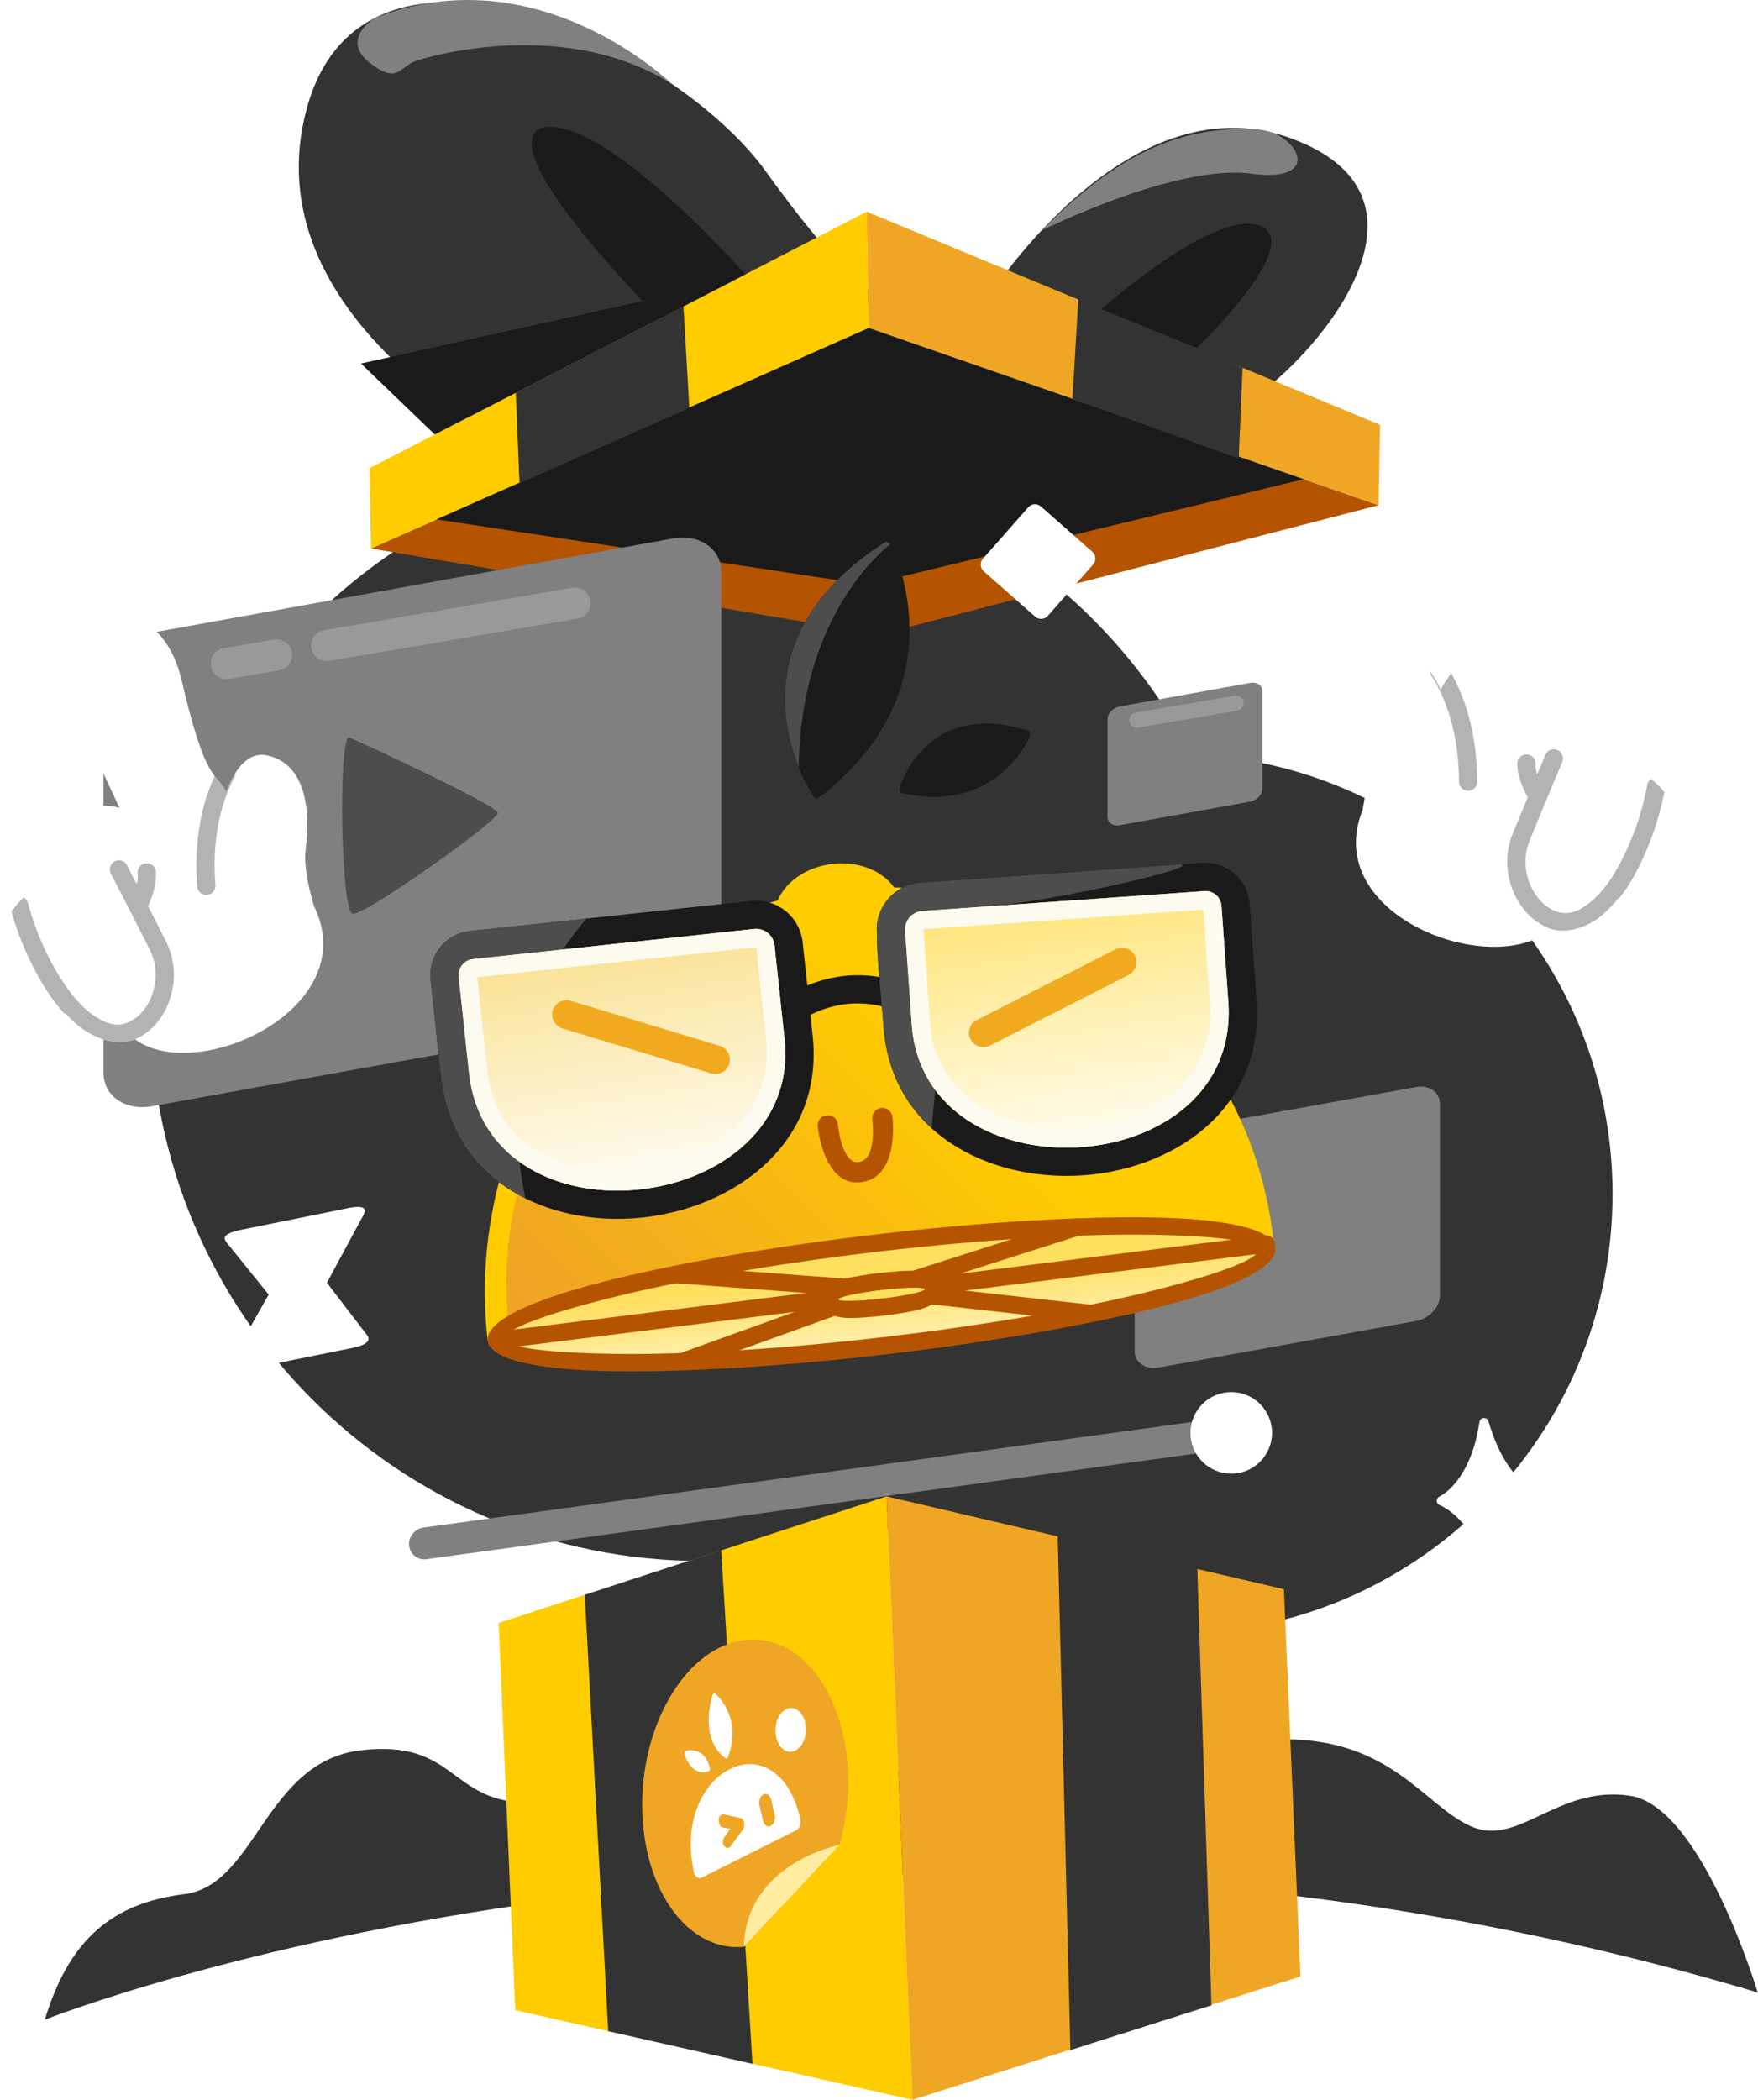
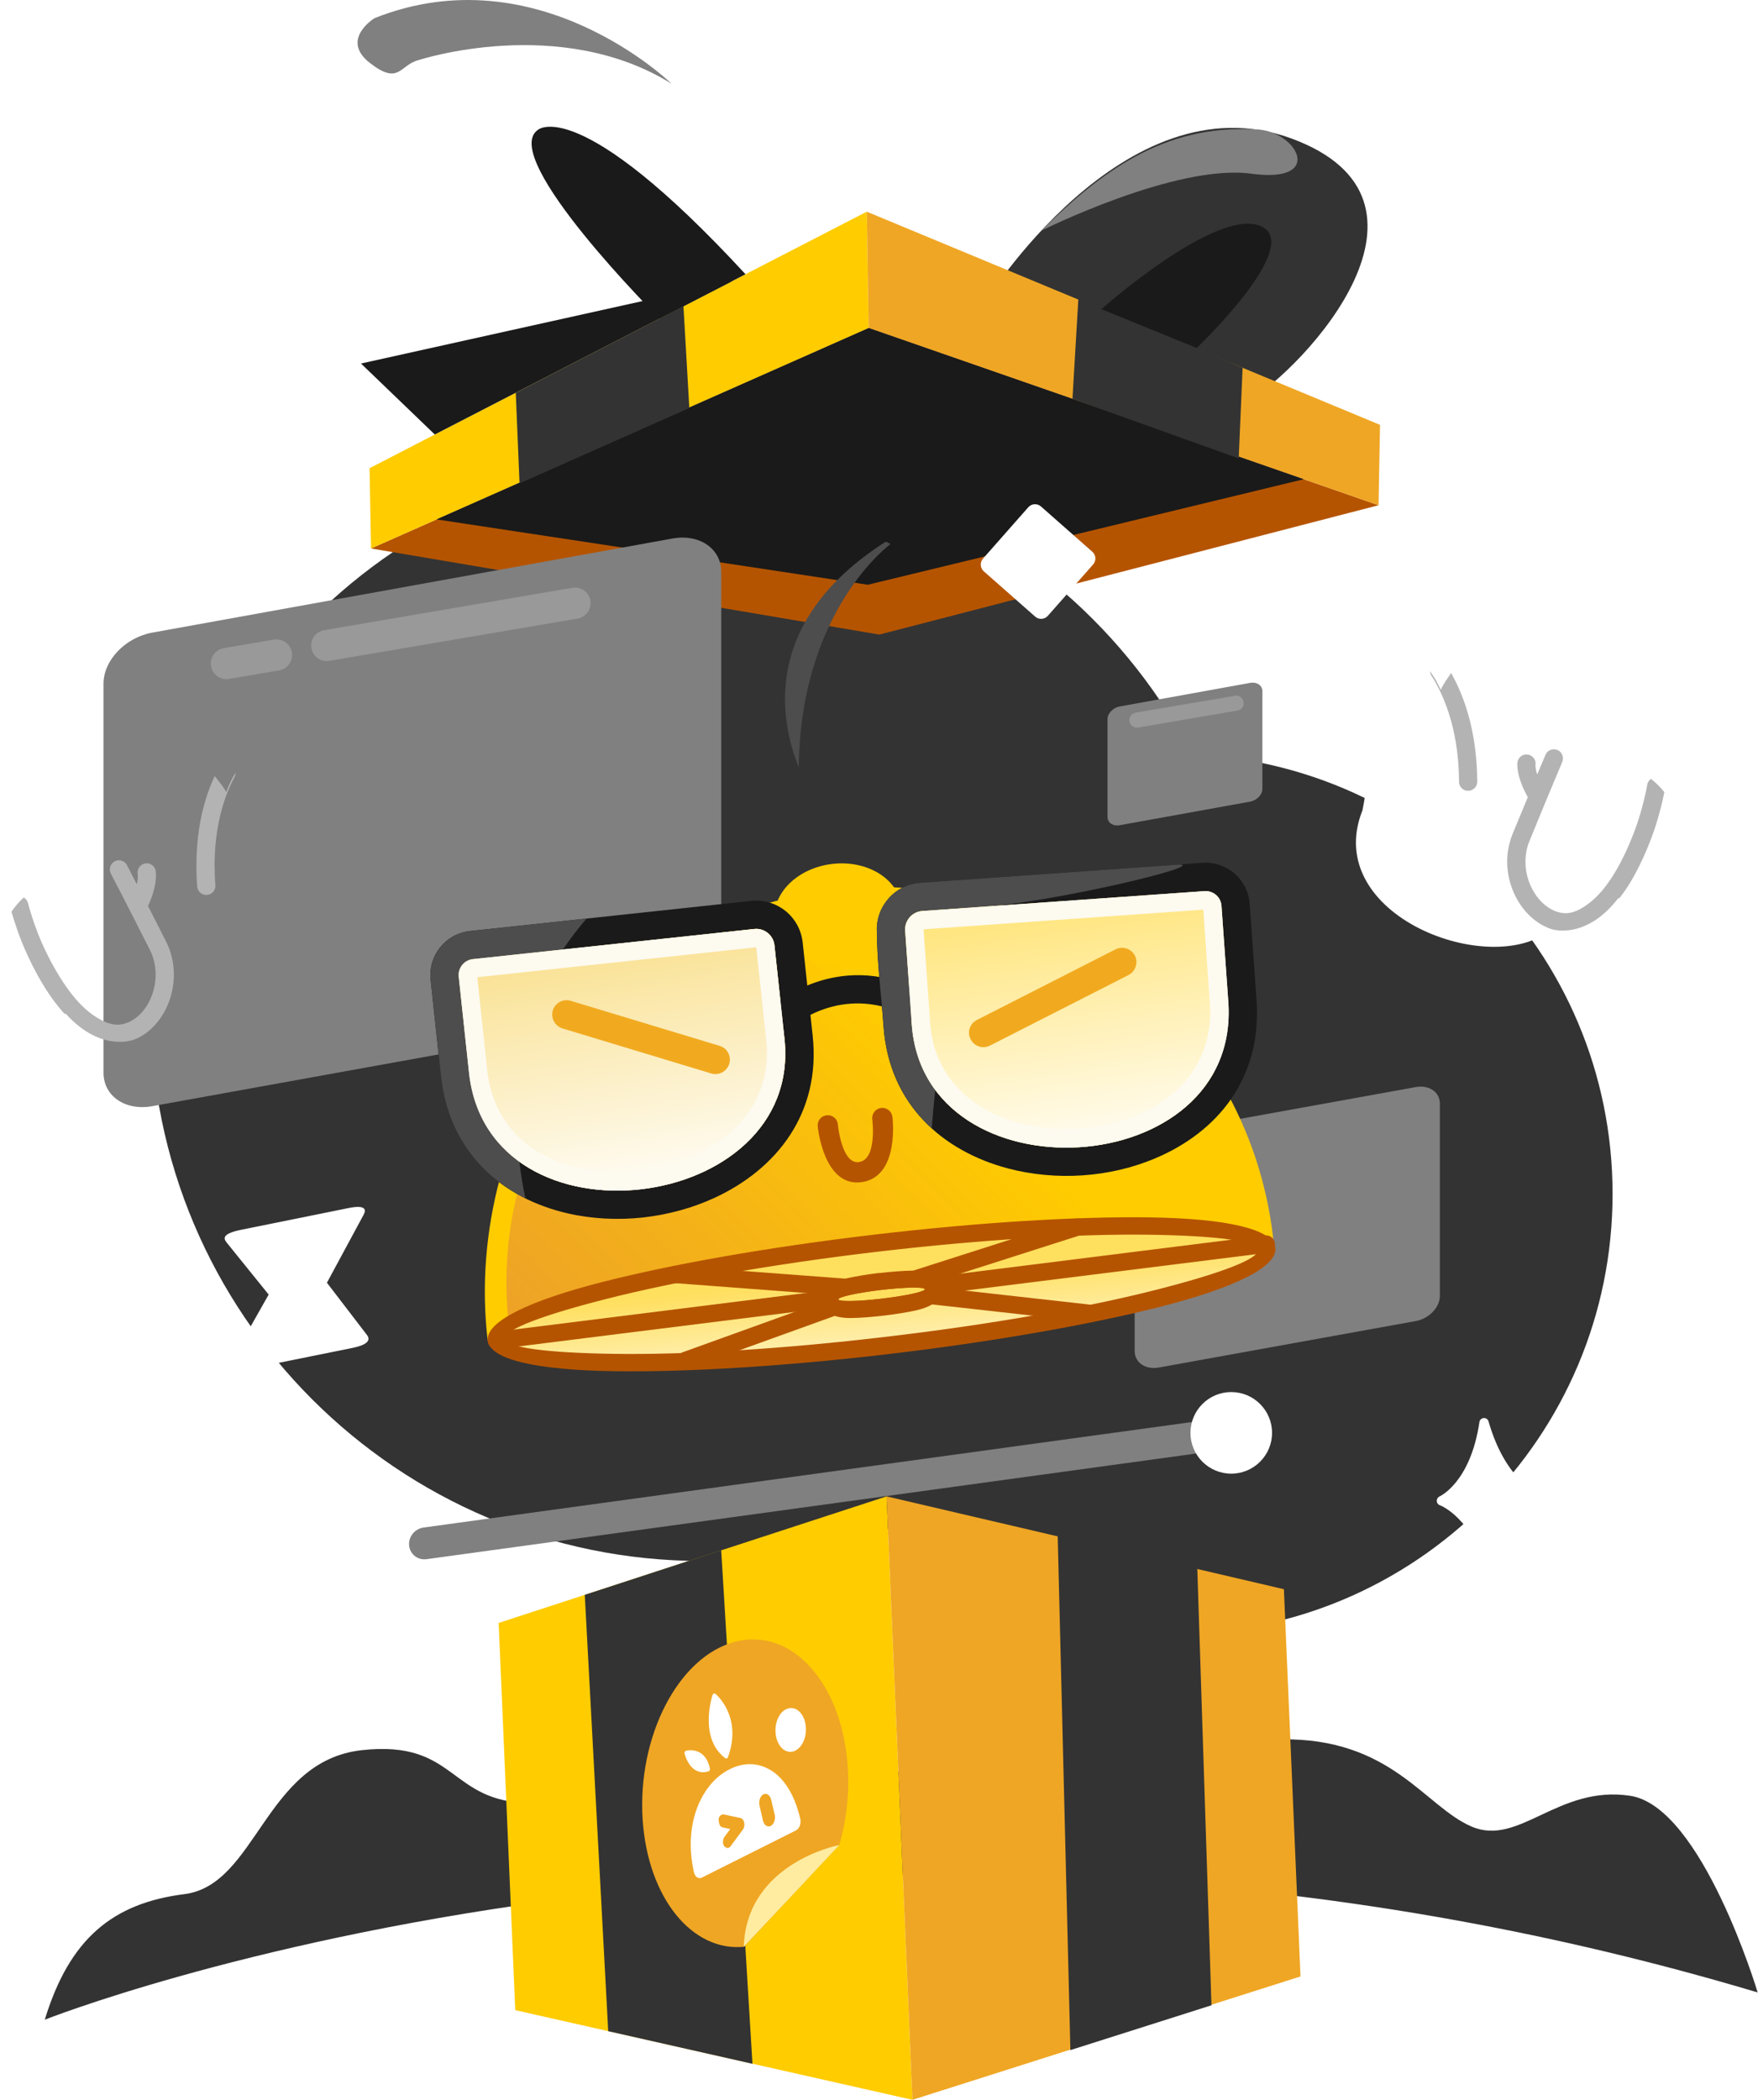
<svg xmlns="http://www.w3.org/2000/svg" width="386" height="461" viewBox="0 0 386 461" fill="none">
  <g clip-path="url(#clip0_210_146)">
-     <path fill-rule="evenodd" clip-rule="evenodd" d="M112.841 98.127C112.841 98.127 54.727 69.593 67.412 23.627C80.097 -22.339 148.027 9.735 168.086 37.545C188.146 65.382 193.858 65.382 193.858 65.382L112.841 98.127V98.127Z" fill="#333333" />
    <path d="M257.47 358.717C310.82 358.717 354.069 315.468 354.069 262.118C354.069 208.769 310.82 165.52 257.47 165.52C204.121 165.52 160.872 208.769 160.872 262.118C160.872 315.468 204.121 358.717 257.47 358.717Z" fill="#333333" />
    <path d="M154.221 342.706C221.138 342.706 275.385 288.46 275.385 221.543C275.385 154.626 221.138 100.38 154.221 100.38C87.305 100.38 33.058 154.626 33.058 221.543C33.058 288.46 87.305 342.706 154.221 342.706Z" fill="#333333" />
    <path d="M310.859 238.66L254.427 248.865C251.505 249.394 249.136 251.872 249.136 254.401V296.611C249.136 299.139 251.505 300.761 254.427 300.233L310.859 290.028C313.781 289.499 316.149 287.021 316.149 284.492V242.282C316.149 239.753 313.781 238.132 310.859 238.66Z" fill="#808080" />
    <path fill-rule="evenodd" clip-rule="evenodd" d="M183.265 197.809C229.607 192.338 271.577 225.458 277.048 271.773C277.074 271.827 277.074 271.88 277.074 271.907L109.328 291.725C109.328 291.699 109.328 291.645 109.302 291.618C103.831 245.277 136.951 203.28 183.265 197.809V197.809Z" fill="url(#paint0_linear_210_146)" />
    <path fill-rule="evenodd" clip-rule="evenodd" d="M193.081 139.319L302.685 110.919L190.747 72.006L81.464 120.412L193.081 139.319Z" fill="#B55400" />
    <path fill-rule="evenodd" clip-rule="evenodd" d="M190.318 46.475L190.747 72.006L81.464 120.412L81.143 102.793L98.118 94.024L190.318 46.475Z" fill="#FFCC00" />
    <path fill-rule="evenodd" clip-rule="evenodd" d="M215.983 66.803C215.983 66.803 246.663 16.895 283.511 30.385C320.332 43.901 286.943 80.481 273.481 88.499C260.018 96.545 215.983 66.803 215.983 66.803Z" fill="#333333" />
    <path fill-rule="evenodd" clip-rule="evenodd" d="M190.318 46.475L190.747 72.006L302.685 110.919L303.007 93.273L190.318 46.475Z" fill="#EFA624" />
    <path fill-rule="evenodd" clip-rule="evenodd" d="M95.839 114.03L190.533 128.377L286.273 105.207L190.747 72.006L95.839 114.03Z" fill="#1A1A1A" />
    <path d="M182.97 195.369C206.811 192.553 229.553 199.659 247.011 213.444C264.47 227.228 276.699 247.664 279.515 271.505V271.666C279.649 273.006 278.683 274.186 277.369 274.347L109.623 294.193C108.148 294.354 107.102 294.246 107.076 294.246C104.26 270.405 111.152 245.33 124.936 227.872C138.721 210.413 159.156 198.184 182.97 195.369V195.369ZM243.954 217.306C227.488 204.326 206.06 197.594 183.56 200.249C161.06 202.931 141.805 214.436 128.798 230.902C116.247 246.832 109.57 267.348 111.527 288.99L274.312 269.761C271.148 248.254 259.884 229.856 243.954 217.306V217.306Z" fill="#FFCC00" />
-     <path fill-rule="evenodd" clip-rule="evenodd" d="M178.572 174.772C177.768 173.566 157.708 142.644 194.207 119.098C194.636 118.803 195.199 118.937 195.467 119.367L195.521 119.447C195.575 119.527 211.8 150.261 179.94 175.041C179.538 175.336 178.948 175.282 178.626 174.88L178.572 174.772V174.772ZM197.532 173.002C197.693 172.386 203.486 153.452 225.611 160.371C226.093 160.532 226.362 161.042 226.201 161.524L226.174 161.632C225.879 162.329 218.719 178.661 198.203 174.182C197.693 174.075 197.398 173.566 197.506 173.083L197.532 173.002Z" fill="#1A1A1A" />
    <path fill-rule="evenodd" clip-rule="evenodd" d="M175.381 168.443C171.17 157.984 167.201 136.503 194.207 119.098C194.341 119.018 194.475 118.964 194.609 118.938L195.521 119.447C195.521 119.447 175.729 133.875 175.381 168.443Z" fill="#4D4D4D" />
    <path d="M185.298 211.528C192.975 210.623 198.621 204.997 197.91 198.961C197.199 192.925 190.398 188.766 182.722 189.671C175.045 190.576 169.398 196.202 170.109 202.238C170.821 208.274 177.621 212.433 185.298 211.528Z" fill="#FFCC00" />
    <path fill-rule="evenodd" clip-rule="evenodd" d="M192.222 272.926C238.939 267.428 277.396 267.991 278.12 274.186C278.844 280.381 241.594 289.875 194.877 295.373C148.187 300.87 109.73 300.307 109.006 294.112C108.255 287.917 145.532 278.45 192.222 272.926Z" fill="url(#paint1_linear_210_146)" />
    <path d="M192.008 271.049C215.42 268.287 236.794 267.053 252.429 267.267C269.029 267.509 279.515 269.762 280.024 273.972C280.507 278.182 270.826 282.795 254.762 286.898C239.637 290.733 218.558 294.514 195.092 297.277C171.68 300.039 150.306 301.273 134.671 301.031C118.098 300.79 107.585 298.537 107.102 294.327C106.593 290.143 116.301 285.504 132.365 281.427C147.49 277.566 168.569 273.811 192.008 271.049V271.049ZM252.402 271.076C236.955 270.861 215.742 272.095 192.464 274.83H192.437C169.186 277.592 148.295 281.32 133.303 285.128C119.224 288.695 110.669 291.913 110.884 293.898C111.125 295.882 120.216 297.009 134.725 297.223C150.172 297.464 171.358 296.231 194.663 293.469C217.914 290.733 238.832 287.005 253.823 283.17C267.876 279.604 276.458 276.386 276.216 274.401C276.002 272.416 266.91 271.29 252.402 271.076V271.076Z" fill="#B55400" />
    <path d="M179.538 247.261C179.43 246.028 180.315 244.955 181.549 244.848C182.756 244.714 183.855 245.625 183.963 246.832C183.963 246.859 184.794 255.736 188.629 255.119C192.652 254.502 191.525 245.759 191.525 245.733C191.364 244.499 192.249 243.399 193.456 243.239C194.69 243.104 195.789 243.963 195.95 245.196C195.95 245.223 197.64 258.203 189.299 259.517C180.798 260.831 179.538 247.288 179.538 247.261V247.261Z" fill="#B55400" />
    <path d="M147.656 118.229L33.436 138.885C27.522 139.955 22.727 144.971 22.727 150.089V235.524C22.727 240.642 27.522 243.925 33.436 242.855L147.656 222.2C153.57 221.13 158.364 216.114 158.364 210.995V125.561C158.364 120.442 153.57 117.16 147.656 118.229Z" fill="#808080" />
    <path d="M148.107 281.696C147.061 281.615 146.283 280.703 146.364 279.657C146.418 278.611 147.329 277.834 148.375 277.914L193.59 281.32C194.636 281.401 195.414 282.312 195.333 283.331C195.253 284.377 194.341 285.155 193.295 285.101L148.107 281.696V281.696Z" fill="#B55400" />
    <path d="M236.043 267.589C237.035 267.267 238.108 267.804 238.43 268.796C238.725 269.788 238.188 270.861 237.196 271.183L194.019 284.994C193.027 285.316 191.954 284.779 191.632 283.787C191.338 282.795 191.874 281.722 192.866 281.4L236.043 267.589V267.589Z" fill="#B55400" />
    <path d="M151.111 300.495C150.118 300.843 149.019 300.334 148.67 299.342C148.322 298.349 148.831 297.25 149.823 296.901L192.812 281.4C193.805 281.052 194.877 281.561 195.253 282.554C195.602 283.546 195.092 284.645 194.1 284.994L151.111 300.495V300.495Z" fill="#B55400" />
    <path d="M239.046 286.389C240.092 286.496 240.87 287.434 240.736 288.48C240.629 289.526 239.69 290.304 238.644 290.17L193.241 285.101C192.196 284.994 191.418 284.029 191.552 282.983C191.659 281.937 192.598 281.186 193.644 281.293L239.046 286.389V286.389Z" fill="#B55400" />
    <path d="M277.772 271.236C278.818 271.102 279.783 271.853 279.917 272.899C280.051 273.972 279.3 274.911 278.228 275.045L109.248 296.177C108.175 296.311 107.21 295.56 107.102 294.514C106.968 293.469 107.719 292.503 108.792 292.396L277.772 271.236V271.236Z" fill="#B55400" />
    <path d="M193.67 285.107C198.91 284.49 203.108 283.562 203.046 283.036C202.984 282.51 198.686 282.584 193.446 283.202C188.206 283.82 184.008 284.747 184.07 285.273C184.132 285.799 188.43 285.725 193.67 285.107Z" fill="#FFDF5E" />
    <path fill-rule="evenodd" clip-rule="evenodd" d="M193 279.47H193.027L193.241 281.374L193.027 279.496C195.789 279.175 198.31 278.987 200.134 278.96C203.969 278.88 206.516 280.086 206.811 282.581C207.106 285.101 204.907 286.845 201.153 287.676C199.275 288.105 196.781 288.507 194.1 288.829L193.885 286.925L194.1 288.829C191.337 289.151 188.816 289.339 186.993 289.365C183.131 289.419 180.61 288.212 180.315 285.718C180.02 283.224 182.192 281.454 185.974 280.623C187.851 280.221 190.345 279.791 193 279.47V279.47ZM193.456 283.197C198.685 282.58 202.976 282.5 203.057 283.036C203.11 283.573 198.9 284.485 193.671 285.101C188.441 285.718 184.123 285.799 184.07 285.262C184.016 284.753 188.2 283.814 193.456 283.197Z" fill="#B55400" />
    <path d="M250.933 239.659C250.889 237.703 248.538 236.215 245.683 236.336C242.828 236.457 240.55 238.141 240.594 240.097C240.639 242.054 242.989 243.541 245.844 243.421C248.699 243.3 250.978 241.616 250.933 239.659Z" fill="#FFDD57" />
    <path d="M173.772 225.512C172.484 226.638 170.527 226.504 169.4 225.217C168.274 223.93 168.408 221.972 169.695 220.846C169.722 220.819 183.614 208.375 201.689 217.332C203.244 218.083 203.861 219.961 203.11 221.489C202.359 223.018 200.482 223.661 198.954 222.911C184.606 215.777 173.798 225.485 173.772 225.512Z" fill="#1A1A1A" />
    <path fill-rule="evenodd" clip-rule="evenodd" d="M103.616 204.353L117.99 202.824L165.431 197.729H165.619C168.167 197.621 170.58 198.479 172.458 199.981C174.496 201.617 175.917 204.058 176.239 206.873L178.438 227.389C180.262 244.445 170.5 256.621 157.064 262.896C152.13 265.202 146.686 266.677 141.161 267.294C135.663 267.884 130.059 267.616 124.749 266.409C110.535 263.164 98.655 253.403 96.804 236.132L94.498 214.624V214.409C94.418 211.996 95.222 209.743 96.643 207.973C98.199 206.042 100.505 204.701 103.16 204.406L103.616 204.353V204.353ZM103.804 210.574L165.619 203.95C167.818 203.709 169.803 205.318 170.044 207.517L172.243 228.033C176.4 266.624 107.236 275.125 102.972 235.461L100.72 214.409C100.532 212.505 101.9 210.789 103.804 210.574Z" fill="#1A1A1A" />
-     <path fill-rule="evenodd" clip-rule="evenodd" d="M103.616 204.353L117.99 202.824L128.825 201.644C126.867 203.87 125.151 206.149 123.622 208.456L103.804 210.574C101.9 210.789 100.532 212.505 100.72 214.409L102.972 235.461C103.938 244.338 108.148 250.774 114.048 255.039C114.397 258.042 114.853 260.778 115.362 263.084C105.574 258.23 98.226 249.407 96.804 236.132L94.498 214.624V214.409C94.418 211.996 95.222 209.743 96.643 207.973C98.199 206.042 100.505 204.701 103.16 204.406L103.616 204.353V204.353Z" fill="#4D4D4D" />
+     <path fill-rule="evenodd" clip-rule="evenodd" d="M103.616 204.353L117.99 202.824L128.825 201.644C126.867 203.87 125.151 206.149 123.622 208.456C101.9 210.789 100.532 212.505 100.72 214.409L102.972 235.461C103.938 244.338 108.148 250.774 114.048 255.039C114.397 258.042 114.853 260.778 115.362 263.084C105.574 258.23 98.226 249.407 96.804 236.132L94.498 214.624V214.409C94.418 211.996 95.222 209.743 96.643 207.973C98.199 206.042 100.505 204.701 103.16 204.406L103.616 204.353V204.353Z" fill="#4D4D4D" />
    <path fill-rule="evenodd" clip-rule="evenodd" d="M103.804 210.574L165.619 203.95C167.818 203.709 169.803 205.318 170.044 207.517L171.733 223.179L172.243 228.033C176.4 266.624 107.236 275.125 102.972 235.461L100.72 214.409C100.532 212.505 101.9 210.789 103.804 210.574Z" fill="url(#paint2_linear_210_146)" />
    <path fill-rule="evenodd" clip-rule="evenodd" d="M103.804 210.574L165.619 203.95C167.818 203.709 169.803 205.318 170.044 207.517L172.243 228.033C176.4 266.624 107.236 275.125 102.972 235.461L100.72 214.409C100.532 212.505 101.9 210.789 103.804 210.574ZM165.753 208L104.796 214.543L106.995 235.032C108.309 247.181 116.81 254.1 127.001 256.406C131.185 257.372 135.663 257.586 140.088 257.103C144.513 256.621 148.831 255.441 152.746 253.617C162.454 249.085 169.508 240.45 168.247 228.462L166.048 207.973L165.753 208V208Z" fill="#FDFAF0" />
    <path d="M123.488 225.78C121.825 225.271 120.887 223.501 121.37 221.838C121.879 220.175 123.649 219.21 125.312 219.719L158.03 229.615C159.692 230.125 160.631 231.868 160.121 233.557C159.612 235.22 157.869 236.159 156.179 235.676L123.488 225.78V225.78Z" fill="#F1AA20" />
    <path fill-rule="evenodd" clip-rule="evenodd" d="M264.47 195.637L202.467 200.008C200.268 200.169 198.605 202.1 198.739 204.299L200.187 224.868C202.923 263.593 272.488 259.758 269.699 219.961L268.198 198.855C268.063 196.951 266.401 195.503 264.47 195.637V195.637ZM202.038 193.813L264.068 189.415C266.723 189.254 269.19 190.166 271.067 191.775C272.944 193.411 274.205 195.771 274.392 198.426L275.894 219.532C277.128 236.883 267.178 248.575 253.743 254.261C248.728 256.406 243.23 257.667 237.706 258.042C232.181 258.418 226.576 257.908 221.293 256.513C206.972 252.705 195.199 242.461 193.992 225.324C193.536 218.781 192.544 211.03 192.544 204.701C192.356 201.912 193.322 199.311 195.038 197.326C196.755 195.342 199.222 194.001 202.038 193.813V193.813Z" fill="#1A1A1A" />
    <path fill-rule="evenodd" clip-rule="evenodd" d="M216.198 199.043L202.467 200.008C200.268 200.169 198.605 202.1 198.739 204.299L200.187 224.868C200.616 230.607 202.467 235.408 205.363 239.269C204.988 242.595 204.746 245.491 204.585 247.744C198.685 242.38 194.69 234.925 193.992 225.324C193.536 218.781 192.544 211.03 192.544 204.701C192.356 201.912 193.322 199.311 195.038 197.326C196.755 195.342 199.222 194.001 202.038 193.813L259.026 189.79C264.684 190.085 232.02 197.916 216.198 199.043Z" fill="#4D4D4D" />
    <path fill-rule="evenodd" clip-rule="evenodd" d="M264.47 195.637L202.467 200.008C200.268 200.169 198.605 202.1 198.739 204.299L199.866 220.014L200.187 224.868C202.923 263.593 272.489 259.758 269.699 219.961L268.198 198.855C268.064 196.951 266.401 195.503 264.47 195.637V195.637Z" fill="url(#paint3_linear_210_146)" />
    <path fill-rule="evenodd" clip-rule="evenodd" d="M264.202 199.713L202.789 204.031L204.237 224.6C205.068 236.615 213.57 243.855 223.921 246.618C228.078 247.717 232.583 248.119 237.008 247.798C241.433 247.503 245.805 246.51 249.72 244.848C259.375 240.745 266.508 232.458 265.65 220.256L264.202 199.713V199.713ZM264.47 195.637L202.467 200.008C200.268 200.169 198.605 202.1 198.739 204.299L200.187 224.868C202.923 263.593 272.489 259.758 269.699 219.961L268.198 198.855C268.064 196.951 266.401 195.503 264.47 195.637V195.637Z" fill="#FDFAF0" />
    <path d="M244.92 208.429C246.475 207.624 248.379 208.241 249.184 209.797C249.961 211.352 249.345 213.256 247.789 214.061L217.351 229.561C215.795 230.339 213.891 229.722 213.114 228.167C212.309 226.611 212.926 224.707 214.481 223.93L244.92 208.429V208.429Z" fill="#F1AA20" />
    <path fill-rule="evenodd" clip-rule="evenodd" d="M22.143 85.067C22.626 84.852 31.449 81.071 34.774 64.148C34.855 63.773 35.203 63.505 35.579 63.585C35.874 63.639 36.062 63.853 36.142 64.122C40.272 81.661 49.658 85.522 49.685 85.522C50.034 85.683 50.195 86.086 50.061 86.461C49.98 86.649 49.819 86.783 49.658 86.837C49.176 87.024 40.352 90.806 37.027 107.754C36.947 108.13 36.598 108.371 36.223 108.291C35.928 108.237 35.74 108.023 35.659 107.781C31.529 90.242 22.143 86.381 22.116 86.354C21.768 86.22 21.607 85.791 21.741 85.442C21.821 85.254 21.982 85.12 22.143 85.067V85.067Z" fill="white" />
    <path fill-rule="evenodd" clip-rule="evenodd" d="M316.041 328.546C316.068 328.546 322.852 325.57 324.837 312.187C324.917 311.624 325.454 311.249 325.99 311.329C326.419 311.383 326.768 311.705 326.848 312.107C330.656 325.301 337.844 327.876 337.871 327.876C338.38 328.09 338.648 328.68 338.461 329.217C338.353 329.485 338.166 329.673 337.951 329.78C337.924 329.78 331.139 332.784 329.155 346.166C329.074 346.702 328.538 347.104 328.002 347.024C327.572 346.943 327.224 346.622 327.143 346.219C323.335 333.025 316.148 330.45 316.121 330.45C315.612 330.263 315.343 329.673 315.531 329.136C315.638 328.868 315.826 328.68 316.041 328.546Z" fill="white" />
    <path fill-rule="evenodd" clip-rule="evenodd" d="M76.476 265.229L53.011 269.976C48.773 270.834 49.015 271.853 49.766 272.792L58.991 284.216L50.517 299.181C49.819 300.441 50.436 301.38 53.869 300.682L77.335 295.936C81.062 295.185 81.304 294.058 80.579 293.093L71.783 281.615L79.829 266.704C80.499 265.471 80.15 264.478 76.476 265.229Z" fill="white" />
    <path d="M225.776 111.367L215.835 122.643C215.114 123.462 215.192 124.71 216.011 125.431L227.287 135.372C228.105 136.094 229.354 136.015 230.075 135.197L240.016 123.921C240.737 123.102 240.659 121.854 239.84 121.132L228.564 111.192C227.746 110.47 226.498 110.549 225.776 111.367Z" fill="white" />
-     <path fill-rule="evenodd" clip-rule="evenodd" d="M76.53 161.792C76.53 161.792 109.355 176.73 109.301 178.527C109.248 180.297 79.882 201.215 77.388 200.625C74.921 200.035 74.224 163.562 76.53 161.792V161.792Z" fill="#4D4D4D" />
    <path fill-rule="evenodd" clip-rule="evenodd" d="M9.834 443.407C9.834 443.407 180.047 375.88 385.928 437.427C385.928 437.427 373.726 396.637 357.93 394.25C342.135 391.863 333.553 405.433 323.174 401.035C312.796 396.637 305.555 381.458 281.177 381.86C256.8 382.263 135.342 395.859 116.837 395.859C98.306 395.859 100.586 381.86 79.346 384.247C58.133 386.661 56.336 413.827 40.513 415.839C24.718 417.823 15.251 425.654 9.834 443.407V443.407Z" fill="#333333" />
    <path d="M93.667 342.304C91.736 342.572 90.019 341.231 89.832 339.3C89.644 337.396 91.065 335.626 92.996 335.358L271.362 310.873C273.266 310.605 274.983 311.946 275.17 313.877C275.358 315.781 273.963 317.551 272.033 317.819L93.667 342.304V342.304Z" fill="#808080" />
    <path d="M270.343 323.531C275.29 323.531 279.3 319.521 279.3 314.574C279.3 309.627 275.29 305.617 270.343 305.617C265.396 305.617 261.386 309.627 261.386 314.574C261.386 319.521 265.396 323.531 270.343 323.531Z" fill="white" />
    <path d="M72.319 145.085C70.442 145.407 68.699 144.146 68.377 142.296C68.055 140.419 69.289 138.676 71.166 138.354L125.687 129.048C127.537 128.726 129.307 129.986 129.629 131.837C129.924 133.714 128.691 135.484 126.813 135.806L72.319 145.085V145.085Z" fill="#999999" />
    <path d="M50.275 149.054C48.425 149.376 46.655 148.115 46.333 146.238C46.011 144.388 47.272 142.618 49.149 142.296L60.144 140.419C62.021 140.124 63.764 141.357 64.086 143.235C64.408 145.085 63.148 146.855 61.297 147.177L50.275 149.054Z" fill="#999999" />
-     <path fill-rule="evenodd" clip-rule="evenodd" d="M68.94 198.908C67.653 194.564 66.688 189.817 67.117 186.519C68.109 178.715 67.546 167.826 58.723 165.869C54.459 164.903 51.482 168.926 49.685 173.887C47.057 169.194 45.046 171.447 39.923 149.537C34.828 127.653 13.642 133.714 16.485 149.188C19.354 164.635 23.457 170.991 26.22 177.374C23.591 176.542 19.703 176.596 14.232 179.519C6.374 183.703 4.792 190.89 5.57 196.736C-4.272 205.184 1.44 218.459 4.846 221.57C8.251 224.707 10.29 224.868 14.42 222.535C22.384 231.358 29.625 228.167 29.625 228.167C43.356 238.25 79.936 221.328 68.94 198.908V198.908Z" fill="white" />
    <path fill-rule="evenodd" clip-rule="evenodd" d="M51.723 169.65C50.919 170.884 50.248 172.332 49.685 173.887C48.8 172.332 48.023 171.554 47.138 170.374C46.252 172.251 45.26 174.853 44.456 178.125C43.437 182.442 42.793 187.967 43.303 194.644C43.383 195.744 44.348 196.575 45.448 196.468C46.547 196.388 47.379 195.422 47.298 194.323C46.789 188.128 47.406 183.032 48.344 179.063C49.283 175.121 50.57 172.305 51.482 170.642C51.643 170.321 51.723 169.972 51.723 169.65V169.65ZM5.221 197.031C4.122 198.024 3.237 199.096 2.512 200.169C2.915 201.51 3.371 202.985 3.907 204.487C4.47 206.069 5.114 207.678 5.838 209.26C7.393 212.693 9.297 216.233 11.55 219.344C12.381 220.497 13.293 221.623 14.232 222.642L14.42 222.535C22.384 231.358 29.625 228.167 29.625 228.167C29.893 228.06 30.135 227.952 30.403 227.818C33.219 226.397 35.472 223.796 36.813 220.631C38.127 217.547 38.583 213.927 37.778 210.413C37.51 209.153 37.081 207.919 36.464 206.713C34.989 203.763 33.648 201.161 32.495 198.908C34.828 193.92 34.158 191.104 34.158 191.078C33.916 190.005 32.843 189.335 31.771 189.576C30.698 189.817 30.028 190.89 30.242 191.963C30.242 191.963 30.403 192.606 30.028 194.108C28.66 191.426 27.882 189.951 27.882 189.951C27.373 188.959 26.166 188.584 25.174 189.093C24.208 189.63 23.833 190.836 24.342 191.802C24.369 191.829 27.48 197.809 32.897 208.509C33.353 209.421 33.675 210.333 33.889 211.272C34.479 213.953 34.131 216.716 33.139 219.076C32.173 221.382 30.564 223.259 28.579 224.251C28.07 224.52 27.507 224.707 26.944 224.841C25.951 225.056 24.959 224.976 23.913 224.654C22.76 224.305 21.553 223.635 20.293 222.75C18.308 221.328 16.458 219.317 14.795 216.984C12.73 214.114 10.933 210.816 9.458 207.598C8.761 206.069 8.171 204.567 7.661 203.146C7.045 201.376 6.508 199.686 6.133 198.211C5.972 197.702 5.65 197.299 5.221 197.031V197.031Z" fill="#B3B3B3" />
    <path fill-rule="evenodd" clip-rule="evenodd" d="M299.146 177.91C300.057 173.458 300.647 168.658 299.977 165.413C298.368 157.716 298.046 146.828 306.681 144.146C310.865 142.859 314.164 146.64 316.336 151.441C318.589 146.56 320.761 148.625 324.14 126.393C327.492 104.161 349.08 108.532 347.471 124.194C345.862 139.829 342.242 146.479 340.016 153.05C342.564 152.004 346.426 151.763 352.111 154.23C360.29 157.797 362.463 164.85 362.114 170.723C372.627 178.366 367.96 192.043 364.823 195.422C361.658 198.828 359.647 199.15 355.356 197.139C348.115 206.578 340.633 203.977 340.633 203.977C327.733 215.107 289.947 201.108 299.146 177.91V177.91Z" fill="white" />
    <path fill-rule="evenodd" clip-rule="evenodd" d="M313.976 147.365C314.861 148.544 315.665 149.939 316.336 151.441C317.087 149.832 317.838 148.974 318.615 147.74C319.634 149.537 320.841 152.058 321.887 155.249C323.255 159.486 324.328 164.93 324.354 171.635C324.354 172.734 323.443 173.619 322.343 173.619C321.243 173.619 320.332 172.734 320.358 171.608C320.332 165.413 319.339 160.371 318.079 156.483C316.819 152.648 315.344 149.939 314.298 148.357C314.11 148.062 314.003 147.713 313.976 147.365V147.365ZM362.489 170.991C363.669 171.903 364.635 172.868 365.439 173.914C365.171 175.282 364.823 176.784 364.394 178.312C363.964 179.948 363.455 181.611 362.865 183.22C361.578 186.76 359.942 190.434 357.957 193.733C357.206 194.966 356.402 196.119 355.544 197.219L355.356 197.139C348.115 206.578 340.633 203.977 340.633 203.977C340.365 203.897 340.096 203.789 339.855 203.682C336.932 202.475 334.465 200.062 332.882 197.031C331.327 194.054 330.576 190.461 331.086 186.894C331.273 185.634 331.595 184.346 332.105 183.113C333.365 180.056 334.492 177.347 335.457 175.014C332.748 170.213 333.177 167.371 333.177 167.371C333.338 166.271 334.331 165.493 335.43 165.654C336.53 165.815 337.307 166.807 337.147 167.907C337.147 167.907 337.039 168.577 337.522 170.026C338.702 167.263 339.346 165.735 339.346 165.708C339.775 164.689 340.955 164.233 341.974 164.662C342.993 165.091 343.449 166.271 343.02 167.29C343.02 167.317 340.365 173.512 335.832 184.615C335.43 185.553 335.189 186.519 335.055 187.457C334.679 190.193 335.216 192.901 336.422 195.181C337.576 197.38 339.319 199.15 341.357 199.981C341.893 200.196 342.456 200.357 343.046 200.437C344.039 200.571 345.031 200.41 346.05 200.008C347.176 199.552 348.303 198.801 349.51 197.809C351.387 196.227 353.05 194.081 354.525 191.641C356.375 188.61 357.877 185.178 359.11 181.852C359.674 180.27 360.156 178.741 360.532 177.293C361.041 175.47 361.417 173.727 361.685 172.252C361.792 171.715 362.087 171.286 362.489 170.991V170.991Z" fill="#B3B3B3" />
    <path d="M274.495 149.921L245.855 155.1C244.372 155.369 243.169 156.626 243.169 157.91V179.332C243.169 180.616 244.372 181.439 245.855 181.17L274.495 175.991C275.977 175.723 277.18 174.465 277.18 173.182V151.76C277.18 150.476 275.977 149.653 274.495 149.921Z" fill="#808080" />
    <path d="M249.908 159.728C248.996 159.889 248.138 159.272 247.977 158.36C247.843 157.475 248.433 156.617 249.345 156.456L271.148 152.755C272.033 152.594 272.891 153.211 273.052 154.096C273.213 155.008 272.596 155.866 271.711 156L249.908 159.728Z" fill="#999999" />
    <path fill-rule="evenodd" clip-rule="evenodd" d="M113.136 441.316L109.489 356.303L194.663 328.52L200.348 461L113.136 441.316Z" fill="#FFCC00" />
    <path fill-rule="evenodd" clip-rule="evenodd" d="M285.549 433.914L281.902 348.901L194.663 328.52L200.348 461L285.549 433.914Z" fill="#EFA624" />
    <path fill-rule="evenodd" clip-rule="evenodd" d="M128.396 350.135L133.545 445.928L165.217 453.089L158.351 340.346L128.396 350.135Z" fill="#333333" />
    <path fill-rule="evenodd" clip-rule="evenodd" d="M262.888 344.342L265.999 440.243L235.024 450.085L232.235 337.182L262.888 344.342Z" fill="#333333" />
    <path fill-rule="evenodd" clip-rule="evenodd" d="M113.244 86.246L114.075 106.119L151.352 89.572L150.065 67.233L113.244 86.246Z" fill="#333333" />
    <path fill-rule="evenodd" clip-rule="evenodd" d="M272.837 80.749L271.979 100.648L235.48 87.561L236.794 65.221L272.837 80.749Z" fill="#333333" />
    <path fill-rule="evenodd" clip-rule="evenodd" d="M118.071 28.534C118.071 28.534 126.84 20.274 163.688 60.206L144.808 69.941C144.808 69.941 109.462 34.676 118.071 28.534V28.534Z" fill="#1A1A1A" />
    <path fill-rule="evenodd" clip-rule="evenodd" d="M241.835 67.876C241.835 67.876 266.937 45.537 276.752 49.613C286.568 53.716 262.753 76.404 262.753 76.404L241.835 67.876V67.876Z" fill="#1A1A1A" />
    <path fill-rule="evenodd" clip-rule="evenodd" d="M79.265 79.81L95.463 95.391L160.738 61.735L79.265 79.81Z" fill="#1A1A1A" />
    <path fill-rule="evenodd" clip-rule="evenodd" d="M92.004 13.168C92.004 13.168 122.844 3.084 147.436 18.37C147.436 18.37 118.044 -10.298 82.215 3.996C82.215 3.996 74.626 8.662 81.169 13.784C87.713 18.907 87.713 14.187 92.004 13.168V13.168Z" fill="#808080" />
    <path fill-rule="evenodd" clip-rule="evenodd" d="M228.614 50.659C228.614 50.659 258.168 35.882 274.741 38.135C291.315 40.388 284.637 28.454 275.546 28.4C255.298 27.381 241.728 37.76 228.614 50.659Z" fill="#808080" />
    <path fill-rule="evenodd" clip-rule="evenodd" d="M161.409 360.433C173.852 357.215 184.901 369.497 186.135 387.868C186.537 393.875 185.84 399.721 184.284 405.058L163.393 427.397C151.996 428.55 142.261 416.697 141.108 399.533C139.901 381.163 148.992 363.651 161.409 360.433Z" fill="#EFA624" />
    <path fill-rule="evenodd" clip-rule="evenodd" d="M173.289 375.022C175.139 374.7 176.775 376.577 176.936 379.232C177.124 381.86 175.756 384.247 173.933 384.569C172.082 384.891 170.446 382.987 170.285 380.359C170.098 377.73 171.439 375.344 173.289 375.022ZM155.562 388.887C151.701 390.067 150.413 385.427 150.333 385.079C150.226 384.73 150.36 384.408 150.655 384.354C150.655 384.354 154.758 383.255 155.857 388.189C155.965 388.484 155.831 388.806 155.562 388.887V388.887ZM159.022 405.299C158.593 404.817 158.673 403.797 159.075 403.261L160.336 401.545L158.593 401.169C158.056 401.062 157.842 400.338 157.788 399.533C157.735 398.756 158.432 398.246 158.968 398.353L162.589 399.131C162.857 399.212 163.098 399.399 163.232 399.694C163.554 400.284 163.5 401.142 163.125 401.652L160.416 405.326C160.014 405.889 159.424 405.782 159.022 405.299V405.299ZM169.213 400.874C168.515 401.223 167.764 400.713 167.523 399.694L166.772 396.423C166.531 395.403 166.906 394.304 167.63 393.928C168.328 393.58 169.079 394.116 169.32 395.108L170.098 398.407C170.312 399.399 169.937 400.526 169.213 400.874V400.874ZM165.324 387.331C169.695 387.707 173.852 391.327 175.703 399.265C175.944 400.311 175.542 401.464 174.791 401.84L154.195 412.165L154.114 412.218C153.363 412.594 152.559 412.031 152.344 410.958C150.574 402.966 152.425 396.315 155.75 392.105C157.064 390.469 158.593 389.208 160.255 388.404C161.891 387.573 163.635 387.197 165.324 387.331ZM159.236 385.99C153.336 381.539 156.421 372.233 156.421 372.206C156.555 371.804 156.85 371.67 157.091 371.884C157.118 371.884 163.045 376.738 159.88 385.669C159.773 386.044 159.478 386.178 159.236 385.99Z" fill="white" />
    <path fill-rule="evenodd" clip-rule="evenodd" d="M163.313 427.397L174.791 415.195L184.284 405.058C184.284 405.058 163.903 408.92 163.313 427.397Z" fill="#FFECA0" />
  </g>
  <defs>
    <linearGradient id="paint0_linear_210_146" x1="194.368" y1="217.923" x2="85.46" y2="328.064" gradientUnits="userSpaceOnUse">
      <stop stop-color="#FFCC00" />
      <stop offset="1" stop-color="#E69038" />
    </linearGradient>
    <linearGradient id="paint1_linear_210_146" x1="190.023" y1="280.247" x2="192.812" y2="309.935" gradientUnits="userSpaceOnUse">
      <stop stop-color="#FFDF5E" />
      <stop offset="1" stop-color="white" />
    </linearGradient>
    <linearGradient id="paint2_linear_210_146" x1="136.092" y1="267.428" x2="118.285" y2="158.601" gradientUnits="userSpaceOnUse">
      <stop stop-color="white" />
      <stop offset="1" stop-color="#F5C837" />
    </linearGradient>
    <linearGradient id="paint3_linear_210_146" x1="242.747" y1="257.291" x2="226.067" y2="142.43" gradientUnits="userSpaceOnUse">
      <stop stop-color="white" />
      <stop offset="1" stop-color="#FFCC00" />
    </linearGradient>
    <clipPath id="clip0_210_146">
      <rect width="386" height="461" fill="white" />
    </clipPath>
  </defs>
</svg>